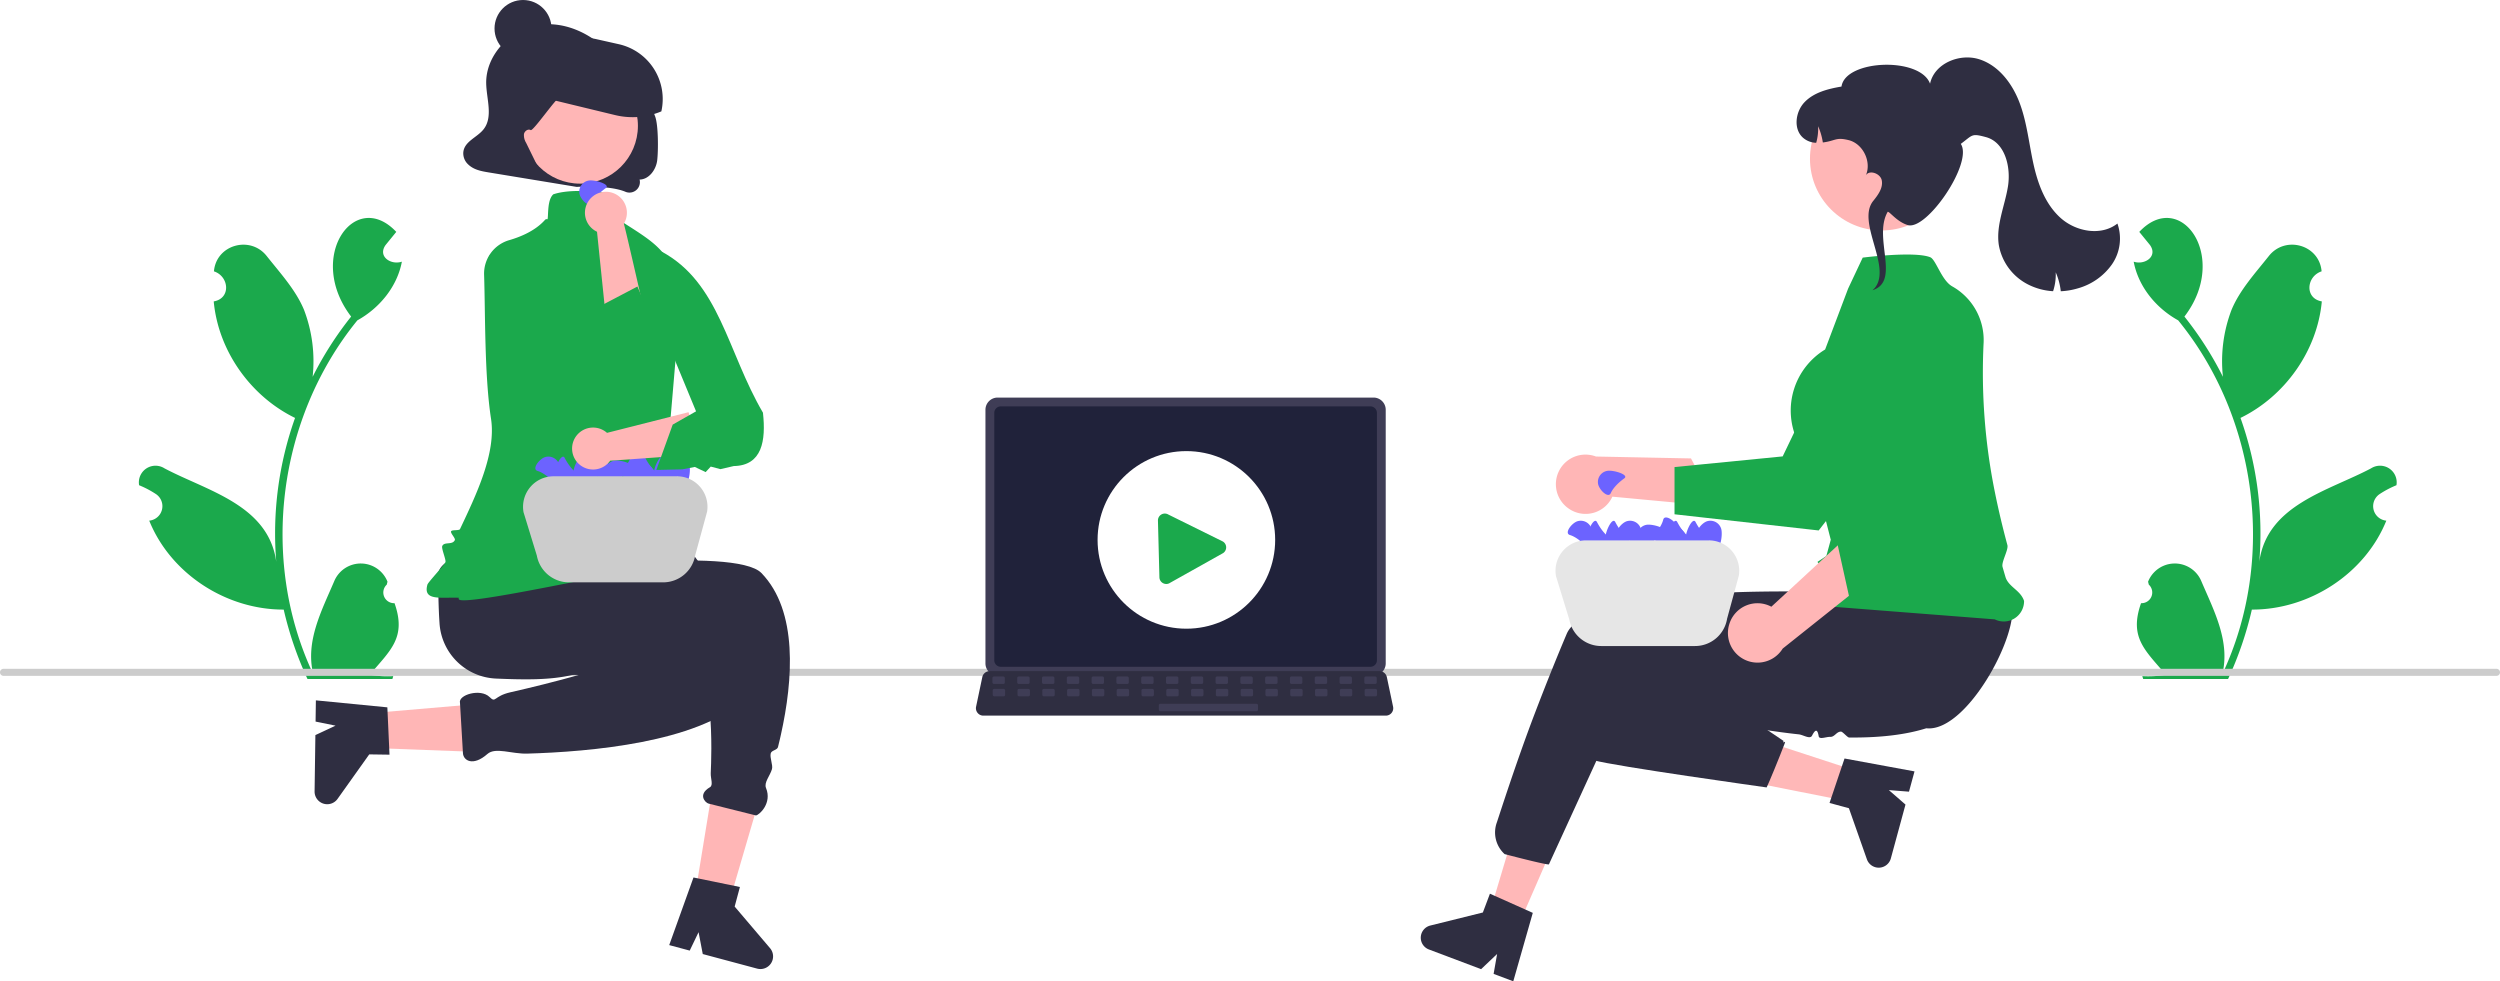
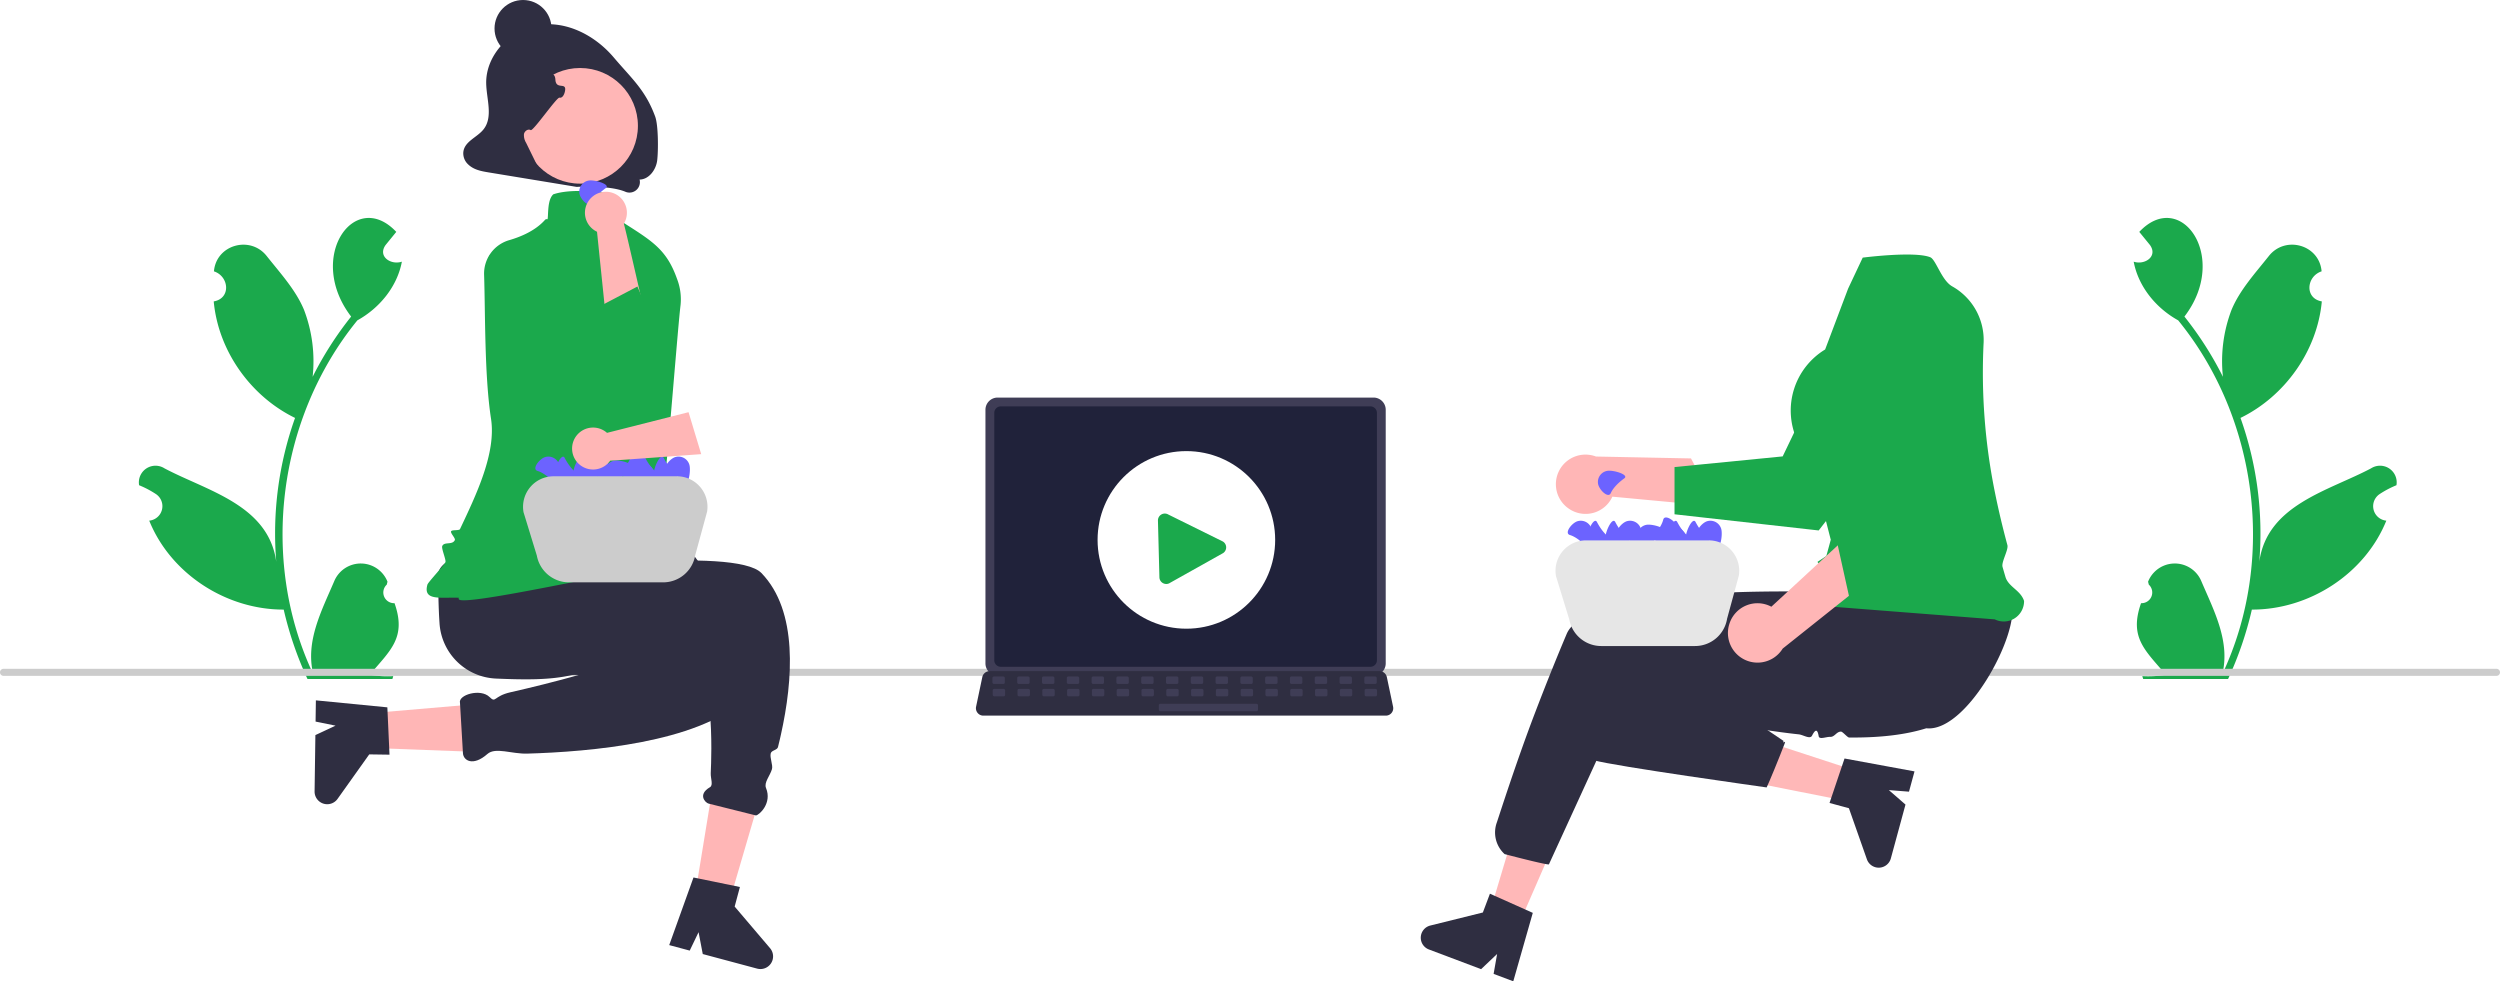
<svg xmlns="http://www.w3.org/2000/svg" width="844.67" height="331.55" viewBox="0 0 844.67 331.55">
  <defs>
    <filter id="Path_4" x="37.915" y="64.646" width="106.863" height="173.769" filterUnits="userSpaceOnUse">
      <feOffset dy="3" input="SourceAlpha" />
      <feGaussianBlur stdDeviation="3" result="blur" />
      <feFlood flood-color="#1ba94c" />
      <feComposite operator="in" in2="blur" />
      <feComposite in="SourceGraphic" />
    </filter>
    <filter id="Path_5" x="711.899" y="64.646" width="106.863" height="173.77" filterUnits="userSpaceOnUse">
      <feOffset dy="3" input="SourceAlpha" />
      <feGaussianBlur stdDeviation="3" result="blur-2" />
      <feFlood flood-color="#1ba94c" />
      <feComposite operator="in" in2="blur-2" />
      <feComposite in="SourceGraphic" />
    </filter>
    <filter id="Path_14" x="135.151" y="55.528" width="103.881" height="156.304" filterUnits="userSpaceOnUse">
      <feOffset dy="3" input="SourceAlpha" />
      <feGaussianBlur stdDeviation="3" result="blur-3" />
      <feFlood flood-color="#1ba94c" />
      <feComposite operator="in" in2="blur-3" />
      <feComposite in="SourceGraphic" />
    </filter>
    <filter id="Path_27" x="212.76" y="75.969" width="54.315" height="92.543" filterUnits="userSpaceOnUse">
      <feOffset dy="3" input="SourceAlpha" />
      <feGaussianBlur stdDeviation="3" result="blur-4" />
      <feFlood flood-color="#1ba94c" />
      <feComposite operator="in" in2="blur-4" />
      <feComposite in="SourceGraphic" />
    </filter>
    <filter id="Path_34" x="382.227" y="164.521" width="41.052" height="41.794" filterUnits="userSpaceOnUse">
      <feOffset dy="3" input="SourceAlpha" />
      <feGaussianBlur stdDeviation="3" result="blur-5" />
      <feFlood flood-color="#1ba94c" />
      <feComposite operator="in" in2="blur-5" />
      <feComposite in="SourceGraphic" />
    </filter>
    <filter id="Path_38" x="556.761" y="96.116" width="108.216" height="92.113" filterUnits="userSpaceOnUse">
      <feOffset dy="3" input="SourceAlpha" />
      <feGaussianBlur stdDeviation="3" result="blur-6" />
      <feFlood flood-color="#1ba94c" />
      <feComposite operator="in" in2="blur-6" />
      <feComposite in="SourceGraphic" />
    </filter>
    <filter id="Path_55" x="596.024" y="77.006" width="96.836" height="141.982" filterUnits="userSpaceOnUse">
      <feOffset dy="3" input="SourceAlpha" />
      <feGaussianBlur stdDeviation="3" result="blur-7" />
      <feFlood flood-color="#1ba94c" />
      <feComposite operator="in" in2="blur-7" />
      <feComposite in="SourceGraphic" />
    </filter>
    <filter id="Path_57" x="611.54" y="88.514" width="61.004" height="125.375" filterUnits="userSpaceOnUse">
      <feOffset dy="3" input="SourceAlpha" />
      <feGaussianBlur stdDeviation="3" result="blur-8" />
      <feFlood flood-color="#1ba94c" />
      <feComposite operator="in" in2="blur-8" />
      <feComposite in="SourceGraphic" />
    </filter>
    <filter id="Path_61" x="156.017" y="76.914" width="78.93" height="72.521" filterUnits="userSpaceOnUse">
      <feOffset dy="3" input="SourceAlpha" />
      <feGaussianBlur stdDeviation="3" result="blur-9" />
      <feFlood flood-color="#1ba94c" />
      <feComposite operator="in" in2="blur-9" />
      <feComposite in="SourceGraphic" />
    </filter>
  </defs>
  <g id="Group_9" data-name="Group 9" transform="translate(0 -0.002)">
    <g transform="matrix(1, 0, 0, 1, 0, 0)" filter="url(#Path_4)">
      <path id="Path_4-2" data-name="Path 4" d="M310.953,485.024a3.613,3.613,0,0,1-2.619-6.263l.248-.984a9.707,9.707,0,0,0-18-.17c-4.282,10.023-9.825,20.4-7.068,31.44-18.206-38.585-12.015-86.582,14.891-119.58,7.437-4.1,13.465-11.376,15.034-19.827-3.681,1.247-8.27-1.747-5.5-5.624,1.2-1.482,2.411-2.952,3.61-4.434-13.982-14.89-30.641,8.512-15.251,28.609a115.845,115.845,0,0,0-13.011,20.352,48.709,48.709,0,0,0-2.908-22.624c-2.783-6.715-8-12.37-12.6-18.175-5.586-7.073-17.083-3.81-17.835,5.166,5.155,1.694,5.825,9.141-.072,10.16,1.545,16.7,12.453,32.043,27.478,39.366A116.3,116.3,0,0,0,271,471.048c-2.652-19.25-23.316-23.921-37.759-31.572a5.626,5.626,0,0,0-8.58,5.7,32.495,32.495,0,0,1,5.7,3,4.911,4.911,0,0,1-2.282,8.965c7.28,18.018,26.1,30.117,45.434,30.049a119.562,119.562,0,0,0,8.032,23.447h28.692c.1-.319.2-.648.288-.967a32.6,32.6,0,0,1-7.939-.473c7.026-8.319,12.46-12.563,8.371-24.177Z" transform="translate(-177.66 -284.23)" fill="#1ba94c" />
    </g>
    <g transform="matrix(1, 0, 0, 1, 0, 0)" filter="url(#Path_5)">
      <path id="Path_5-2" data-name="Path 5" d="M901.054,485.024a3.613,3.613,0,0,0,2.619-6.263l-.248-.984a9.707,9.707,0,0,1,18-.17c4.282,10.023,9.824,20.4,7.068,31.44C946.7,470.462,940.5,422.465,913.6,389.467c-7.437-4.1-13.465-11.376-15.034-19.827,3.681,1.247,8.27-1.747,5.5-5.624-1.2-1.482-2.411-2.952-3.61-4.434,13.982-14.89,30.641,8.512,15.251,28.609a115.843,115.843,0,0,1,13.011,20.352,48.71,48.71,0,0,1,2.908-22.625c2.783-6.715,8-12.37,12.595-18.175,5.586-7.073,17.083-3.81,17.835,5.166-5.155,1.694-5.825,9.141.072,10.16-1.545,16.7-12.453,32.043-27.478,39.366a116.3,116.3,0,0,1,6.355,48.611c2.652-19.25,23.316-23.922,37.759-31.573a5.626,5.626,0,0,1,8.58,5.7,32.5,32.5,0,0,0-5.7,3.006,4.911,4.911,0,0,0,2.281,8.965c-7.28,18.018-26.1,30.117-45.434,30.049a119.562,119.562,0,0,1-8.032,23.447H901.773c-.1-.319-.2-.648-.288-.967a32.6,32.6,0,0,0,7.939-.473c-7.026-8.319-12.46-12.563-8.371-24.177Z" transform="translate(-177.66 -284.23)" fill="#1ba94c" />
    </g>
    <path id="Path_6" data-name="Path 6" d="M177.665,511.387a1.186,1.186,0,0,0,1.19,1.19h842.29a1.19,1.19,0,1,0,0-2.38H178.855a1.187,1.187,0,0,0-1.19,1.19Z" transform="translate(-177.665 -284.224)" fill="#ccc" />
    <path id="Path_7" data-name="Path 7" d="M326.17,494.865c-.4-5.847-.4-11.429-.516-15.733-.233-8.766,18.673-8.141,28.839-8.411l36.913-1.75c10.166-.27,18.627,6.642,18.86,15.408s-7.848,16.118-18.014,16.389c-14.932,12.961-26.514,13.592-47,12.725a19.981,19.981,0,0,1-19.084-18.628Z" transform="translate(-177.665 -284.224)" fill="#2f2e41" />
    <path id="Path_8" data-name="Path 8" d="M233.382,311.33l10.576,1.728,11.7-39.971-15.609-2.55Z" fill="#ffb6b6" />
    <path id="Path_9" data-name="Path 9" d="M415.25,512.207c-19.719,4.849-34.279-.612-46.272.1-6.817-11.5-28.578-26.114-16.705-32.264,6.612-3.425,73.828-11.321,82.652-2.208C447.35,490.662,445.614,514,441.5,532.49q-.165.74-.334,1.47-.313,1.346-.639,2.652c-.274,1.1-2.166,1.079-2.449,2.126-.4,1.478.811,3.994.409,5.354-.689,2.33-2.772,4.521-2.007,6.377,2.109,5.119-2.246,9.1-3.4,9.269l-16-4c-1.13-.266-3.781-3.074.457-5.539,1.2-.7.187-2.983.265-4.735.048-1.077.091-2.212.124-3.393.044-1.569.072-3.218.075-4.915C418.015,528.782,417.431,519.222,415.25,512.207Z" transform="translate(-177.665 -284.224)" fill="#2f2e41" />
    <path id="Path_10" data-name="Path 10" d="M411.973,580.7l15.683,3.212-1.771,6.613,11.961,14.065a4.276,4.276,0,0,1-4.364,6.9l-18.377-4.921-1.416-7.39L410.7,605.4l-6.929-1.855Z" transform="translate(-177.665 -284.224)" fill="#2f2e41" />
    <path id="Path_11" data-name="Path 11" d="M116.249,241.73l.915,10.677,41.619,1.552L157.432,238.2Z" fill="#ffb6b6" />
    <path id="Path_12" data-name="Path 12" d="M395.163,504.712c-18.189-6.661-24.99-22.9-30.837-39.936,9.483-9.427,22.538-23.561,31.409-13.556,4.94,5.572,44.25,53.361,37.577,64.148-10.268,16.6-43.775,21.7-69.035,23.12q-2.317.13-4.534.221-2.036.084-3.97.14c-5.218.151-10.716-2.268-13.418.116-4.868,4.3-8.114,2.225-8.274-.228l-1-17c-.729-2.735,6.938-5.027,10-2,2.2,2.175,1.261-.3,7.036-1.613C364.076,514.944,383.387,510,395.163,504.712Z" transform="translate(-177.665 -284.224)" fill="#2f2e41" />
    <path id="Path_13" data-name="Path 13" d="M308.539,523.215l.727,15.992-6.846-.1-10.707,15.042a4.276,4.276,0,0,1-7.76-2.54l.27-19.023,6.818-3.183-6.753-1.376.1-7.172Z" transform="translate(-177.665 -284.224)" fill="#2f2e41" />
    <g transform="matrix(1, 0, 0, 1, 0, 0)" filter="url(#Path_14)">
      <path id="Path_14-2" data-name="Path 14" d="M332.691,483.711a.5.5,0,0,1,.016-.519c-6.142-.228-12.239,1.178-10.629-4.453.23-.8,5.758-6.688,6.08-7.57.28-.766-1.418-4.612-1.08-5.43.661-1.6,3.432-.25,4.254-2.025.289-.625-1.556-2.333-1.254-2.975.284-.6,2.716-.142,3.009-.761,5.5-11.625,12.251-25.651,10.476-37.236-2.249-14.682-1.907-35.517-2.342-48.693a11.758,11.758,0,0,1,8.506-11.68c4.013-1.167,8.824-3.223,12.017-6.782.835-.931.936.739,1.043-1.532.13-2.765.265-5.625,1.741-7.1l.064-.064.086-.029c6.216-2.07,16.711-.731,19.831-.01l.135.031.084.111c1.29,1.7,1.219,4.426,1.15,7.059-.062,2.37-.12.793.93,1.468q1.219.784,2.343,1.5c9.238,5.892,13.875,8.85,17.272,18.476a19.191,19.191,0,0,1,1.18,8.788c-1.212,9.632-6.359,80.232-8.42,82.693-.535.639.855,1.749,1.431,2.577.826,1.189-1.8,2.216-2.209,3-.28.535-1,.785-2.277.785C391.329,473.338,334.088,486.321,332.691,483.711ZM333.349,483.612Z" transform="translate(-177.66 -284.23)" fill="#1ba94c" />
    </g>
    <path id="Path_15" data-name="Path 15" d="M372.75,444.19c1.788,1.123-1.712,3.823-3.823,3.823a3.823,3.823,0,0,1-3.823-3.823c0-2.111,2.369-7.128,3.345-5.256C368.716,439.445,370.417,442.725,372.75,444.19Z" transform="translate(-177.665 -284.224)" fill="#6c63ff" />
    <path id="Path_16" data-name="Path 16" d="M378.962,444.19c1.788,1.123-1.712,3.823-3.823,3.823a3.823,3.823,0,0,1-3.823-3.823c0-2.111,2.369-7.128,3.345-5.256C374.928,439.445,376.629,442.725,378.962,444.19Z" transform="translate(-177.665 -284.224)" fill="#6c63ff" />
    <path id="Path_17" data-name="Path 17" d="M375.993,443.332c-2.023-.606.631-4.141,2.666-4.7a3.823,3.823,0,0,1,4.7,2.666c.562,2.035-.384,7.5-1.824,5.958C381.146,446.831,378.632,444.122,375.993,443.332Z" transform="translate(-177.665 -284.224)" fill="#6c63ff" />
    <path id="Path_18" data-name="Path 18" d="M399.988,444.19c1.788,1.123-1.712,3.823-3.823,3.823a3.823,3.823,0,0,1-3.823-3.823c0-2.111,2.369-7.128,3.345-5.256C395.954,439.445,397.654,442.725,399.988,444.19Z" transform="translate(-177.665 -284.224)" fill="#6c63ff" />
    <path id="Path_19" data-name="Path 19" d="M406.2,444.19c1.788,1.123-1.712,3.823-3.823,3.823a3.823,3.823,0,0,1-3.823-3.823c0-2.111,2.369-7.128,3.345-5.256C402.166,439.445,403.866,442.725,406.2,444.19Z" transform="translate(-177.665 -284.224)" fill="#6c63ff" />
    <path id="Path_20" data-name="Path 20" d="M403.231,443.332c-2.023-.606.631-4.141,2.666-4.7a3.823,3.823,0,0,1,4.7,2.666c.562,2.035-.384,7.5-1.824,5.958C408.383,446.831,405.87,444.122,403.231,443.332Z" transform="translate(-177.665 -284.224)" fill="#6c63ff" />
    <path id="Path_21" data-name="Path 21" d="M359.268,443.332c-2.023-.606.631-4.141,2.666-4.7a3.823,3.823,0,0,1,4.7,2.666c.562,2.035-.384,7.5-1.824,5.958C364.421,446.831,361.907,444.122,359.268,443.332Z" transform="translate(-177.665 -284.224)" fill="#6c63ff" />
    <path id="Path_22" data-name="Path 22" d="M386.454,447.418c-.855,1.93-4.029-1.147-4.331-3.236a3.823,3.823,0,0,1,3.236-4.331c2.09-.3,7.394,1.324,5.681,2.558C390.572,442.746,387.569,444.9,386.454,447.418Z" transform="translate(-177.665 -284.224)" fill="#6c63ff" />
    <path id="Path_23" data-name="Path 23" d="M393.783,441.016c.509-2.049,4.166.434,4.824,2.44a3.823,3.823,0,0,1-2.44,4.824c-2.006.658-7.512-.028-6.037-1.539C390.532,446.328,393.118,443.69,393.783,441.016Z" transform="translate(-177.665 -284.224)" fill="#6c63ff" />
    <path id="Path_24" data-name="Path 24" d="M390.916,438.149c.509-2.049,4.166.434,4.824,2.44a3.823,3.823,0,0,1-2.441,4.824c-2.006.658-7.512-.028-6.037-1.539C387.665,443.461,390.251,440.822,390.916,438.149Z" transform="translate(-177.665 -284.224)" fill="#6c63ff" />
    <path id="Path_25" data-name="Path 25" d="M354.557,457.314l4.491,14.642a11.045,11.045,0,0,0,10.858,9.029H401.68a11.005,11.005,0,0,0,10.9-9.246l.011-.048,3.978-14.577a10.313,10.313,0,0,0-10.18-11.968H364.7a10.313,10.313,0,0,0-10.145,12.168Z" transform="translate(-177.665 -284.224)" fill="#ccc" />
    <path id="Path_26" data-name="Path 26" d="M382.751,430.475l27.549-6.986,4.282,14.175s-29.639,2.195-30.747,2.2a7.089,7.089,0,1,1-1.085-9.394Z" transform="translate(-177.665 -284.224)" fill="#ffb6b6" />
    <g transform="matrix(1, 0, 0, 1, 0, 0)" filter="url(#Path_27)">
-       <path id="Path_27-2" data-name="Path 27" d="M401.136,366.2c19.643,10.5,22.251,33.9,34.3,54.461,1.054,9.509-.3,17.866-9.863,18.035l-4.5,1.047-3.272-.868-1.728,1.868-3.661-1.744-4.228.809-8.765.2,5.53-15.319,7.886-4.48-9.321-22.548Z" transform="translate(-177.66 -284.23)" fill="#1ba94c" />
-     </g>
+       </g>
    <path id="Path_28" data-name="Path 28" d="M341.105,327.84c3.2-4.168.935-10.132.832-15.415-.193-9.858,8.515-18.535,17.971-19.818s18.884,3.671,25.115,11.017c6.108,7.2,10.691,10.977,14,19.961,1.109,3.013,1.077,11.588.692,14.812s-2.825,6.472-5.953,6.5a3.532,3.532,0,0,1-4.675,4.171c-5.445-2.374-16.576-1.693-16.576-1.693L342.9,342.5c-2.529-.416-5.15-.867-7.085-2.749a5.108,5.108,0,0,1-1.622-3.95C334.446,331.979,338.9,330.714,341.105,327.84Z" transform="translate(-177.665 -284.224)" fill="#2f2e41" />
    <circle id="Ellipse_1" data-name="Ellipse 1" cx="19.537" cy="19.537" r="19.537" transform="translate(176.457 22.978)" fill="#ffb6b6" />
-     <path id="Path_29" data-name="Path 29" d="M385.456,323.1l-25.56-6.189a4.343,4.343,0,0,1-3.249-5.114,18.852,18.852,0,0,1,22.509-14.341l7.569,1.7a19,19,0,0,1,14.391,22.7h0l-.159.066A25,25,0,0,1,385.89,323.2C385.746,323.165,385.6,323.132,385.456,323.1Z" transform="translate(-177.665 -284.224)" fill="#2f2e41" />
    <path id="Path_30" data-name="Path 30" d="M360.18,342.2l-4.756-9.713a4.883,4.883,0,0,1-.73-2.952c.191-1.014,1.381-1.88,2.267-1.35.822.491,8.808-11.18,9.742-10.967.968.22,1.574-1,1.8-1.967.869-3.661-3-.387-3.193-4.144s-4.721-1.578-7.682-3.9-7.625-2.613-10.356-.025c-2.025,1.919-2.626,4.866-3.032,7.626a127.256,127.256,0,0,0-1.355,19.345c.01,1.59.151,3.4,1.391,4.391a5.518,5.518,0,0,0,2.335.9l10.174,2.226" transform="translate(-177.665 -284.224)" fill="#2f2e41" />
    <circle id="Ellipse_2" data-name="Ellipse 2" cx="9.628" cy="9.628" r="9.628" transform="translate(167.083 0.002)" fill="#2f2e41" />
    <path id="Path_31" data-name="Path 31" d="M510.617,422.667v85.7a4.122,4.122,0,0,0,4.119,4.119h127a4.122,4.122,0,0,0,4.119-4.119v-85.7a4.124,4.124,0,0,0-4.119-4.115h-127A4.124,4.124,0,0,0,510.617,422.667Z" transform="translate(-177.665 -284.224)" fill="#3f3d56" />
    <path id="Path_32" data-name="Path 32" d="M513.6,423.733v83.58a2.205,2.205,0,0,0,2.2,2.2H640.683a2.205,2.205,0,0,0,2.2-2.2v-83.58a2.206,2.206,0,0,0-2.2-2.206H515.8a2.206,2.206,0,0,0-2.2,2.206Z" transform="translate(-177.665 -284.224)" fill="#20223a" />
    <path id="Path_33" data-name="Path 33" d="M507.96,525.085a2.47,2.47,0,0,0,1.943.93H645.9A2.5,2.5,0,0,0,648.342,523l-2.111-10.027a2.507,2.507,0,0,0-1.558-1.818,2.425,2.425,0,0,0-.888-.167H512.006a2.424,2.424,0,0,0-.888.168,2.507,2.507,0,0,0-1.558,1.818L507.449,523a2.5,2.5,0,0,0,.511,2.086Z" transform="translate(-177.665 -284.224)" fill="#2f2e41" />
    <rect id="Rectangle_4" data-name="Rectangle 4" width="4.188" height="2.513" rx="0.488" transform="translate(465.154 231.081) rotate(180)" fill="#3f3d56" />
    <rect id="Rectangle_5" data-name="Rectangle 5" width="4.188" height="2.513" rx="0.488" transform="translate(456.777 231.081) rotate(180)" fill="#3f3d56" />
    <rect id="Rectangle_6" data-name="Rectangle 6" width="4.188" height="2.513" rx="0.488" transform="translate(448.401 231.081) rotate(180)" fill="#3f3d56" />
    <rect id="Rectangle_7" data-name="Rectangle 7" width="4.188" height="2.513" rx="0.488" transform="translate(440.022 231.081) rotate(180)" fill="#3f3d56" />
    <rect id="Rectangle_8" data-name="Rectangle 8" width="4.188" height="2.513" rx="0.488" transform="translate(431.647 231.081) rotate(180)" fill="#3f3d56" />
    <rect id="Rectangle_9" data-name="Rectangle 9" width="4.188" height="2.513" rx="0.488" transform="translate(423.269 231.081) rotate(180)" fill="#3f3d56" />
    <rect id="Rectangle_10" data-name="Rectangle 10" width="4.188" height="2.513" rx="0.488" transform="translate(414.892 231.081) rotate(180)" fill="#3f3d56" />
    <rect id="Rectangle_11" data-name="Rectangle 11" width="4.188" height="2.513" rx="0.488" transform="translate(406.515 231.081) rotate(180)" fill="#3f3d56" />
    <rect id="Rectangle_12" data-name="Rectangle 12" width="4.188" height="2.513" rx="0.488" transform="translate(398.138 231.081) rotate(180)" fill="#3f3d56" />
    <rect id="Rectangle_13" data-name="Rectangle 13" width="4.188" height="2.513" rx="0.488" transform="translate(389.761 231.081) rotate(180)" fill="#3f3d56" />
    <rect id="Rectangle_14" data-name="Rectangle 14" width="4.188" height="2.513" rx="0.488" transform="translate(381.384 231.081) rotate(180)" fill="#3f3d56" />
    <rect id="Rectangle_15" data-name="Rectangle 15" width="4.188" height="2.513" rx="0.488" transform="translate(373.007 231.081) rotate(180)" fill="#3f3d56" />
    <rect id="Rectangle_16" data-name="Rectangle 16" width="4.188" height="2.513" rx="0.488" transform="translate(364.63 231.081) rotate(180)" fill="#3f3d56" />
    <rect id="Rectangle_17" data-name="Rectangle 17" width="4.188" height="2.513" rx="0.488" transform="translate(356.253 231.081) rotate(180)" fill="#3f3d56" />
    <rect id="Rectangle_18" data-name="Rectangle 18" width="4.188" height="2.513" rx="0.488" transform="translate(347.876 231.081) rotate(180)" fill="#3f3d56" />
    <rect id="Rectangle_19" data-name="Rectangle 19" width="4.188" height="2.513" rx="0.488" transform="translate(339.499 231.081) rotate(180)" fill="#3f3d56" />
    <rect id="Rectangle_20" data-name="Rectangle 20" width="4.188" height="2.513" rx="0.488" transform="translate(465.253 235.27) rotate(180)" fill="#3f3d56" />
    <rect id="Rectangle_21" data-name="Rectangle 21" width="4.188" height="2.513" rx="0.488" transform="translate(456.876 235.27) rotate(180)" fill="#3f3d56" />
    <rect id="Rectangle_22" data-name="Rectangle 22" width="4.188" height="2.513" rx="0.488" transform="translate(448.499 235.27) rotate(180)" fill="#3f3d56" />
    <rect id="Rectangle_23" data-name="Rectangle 23" width="4.188" height="2.513" rx="0.488" transform="translate(440.122 235.27) rotate(180)" fill="#3f3d56" />
    <rect id="Rectangle_24" data-name="Rectangle 24" width="4.188" height="2.513" rx="0.488" transform="translate(431.746 235.27) rotate(180)" fill="#3f3d56" />
    <rect id="Rectangle_25" data-name="Rectangle 25" width="4.188" height="2.513" rx="0.488" transform="translate(423.369 235.27) rotate(180)" fill="#3f3d56" />
    <rect id="Rectangle_26" data-name="Rectangle 26" width="4.188" height="2.513" rx="0.488" transform="translate(414.991 235.27) rotate(180)" fill="#3f3d56" />
    <rect id="Rectangle_27" data-name="Rectangle 27" width="4.188" height="2.513" rx="0.488" transform="translate(406.614 235.27) rotate(180)" fill="#3f3d56" />
    <rect id="Rectangle_28" data-name="Rectangle 28" width="4.188" height="2.513" rx="0.488" transform="translate(398.237 235.27) rotate(180)" fill="#3f3d56" />
    <rect id="Rectangle_29" data-name="Rectangle 29" width="4.188" height="2.513" rx="0.488" transform="translate(389.86 235.27) rotate(180)" fill="#3f3d56" />
    <rect id="Rectangle_30" data-name="Rectangle 30" width="4.188" height="2.513" rx="0.488" transform="translate(381.483 235.27) rotate(180)" fill="#3f3d56" />
    <rect id="Rectangle_31" data-name="Rectangle 31" width="4.188" height="2.513" rx="0.488" transform="translate(373.106 235.27) rotate(180)" fill="#3f3d56" />
    <rect id="Rectangle_32" data-name="Rectangle 32" width="4.188" height="2.513" rx="0.488" transform="translate(364.729 235.27) rotate(180)" fill="#3f3d56" />
    <rect id="Rectangle_33" data-name="Rectangle 33" width="4.188" height="2.513" rx="0.488" transform="translate(356.352 235.27) rotate(180)" fill="#3f3d56" />
    <rect id="Rectangle_34" data-name="Rectangle 34" width="4.188" height="2.513" rx="0.488" transform="translate(347.975 235.27) rotate(180)" fill="#3f3d56" />
    <rect id="Rectangle_35" data-name="Rectangle 35" width="4.188" height="2.513" rx="0.488" transform="translate(339.598 235.27) rotate(180)" fill="#3f3d56" />
    <rect id="Rectangle_36" data-name="Rectangle 36" width="33.508" height="2.513" rx="0.488" transform="translate(425.043 240.297) rotate(180)" fill="#3f3d56" />
    <circle id="Ellipse_3" data-name="Ellipse 3" cx="30" cy="30" r="30" transform="translate(370.838 152.418)" fill="#fff" />
    <g transform="matrix(1, 0, 0, 1, 0, 0)" filter="url(#Path_34)">
      <path id="Path_34-2" data-name="Path 34" d="M571.768,478.541a2.319,2.319,0,0,1-1.126-.262,2.289,2.289,0,0,1-1.254-2l-.495-19.152a2.319,2.319,0,0,1,3.511-2.049l18.414,9.107a2.319,2.319,0,0,1,.1,3.914L573,478.142A2.308,2.308,0,0,1,571.768,478.541Z" transform="translate(-177.66 -284.23)" fill="#1ba94c" />
    </g>
    <path id="Path_35" data-name="Path 35" d="M512.525,313.828l-9.56-4.263,11.915-39.8,14.109,6.292Z" fill="#ffb8b8" />
    <path id="Path_36" data-name="Path 36" d="M693.033,591.529l-10.343-4.623-1.622-.727-2.391,6.35-17.756,4.407a4.239,4.239,0,0,0-.478,8.082l17.641,6.656,5.407-5.133-1.181,6.727,6.644,2.508,6.593-23.121Z" transform="translate(-177.665 -284.224)" fill="#2f2e41" />
    <path id="Path_37" data-name="Path 37" d="M707.736,456.1a9.948,9.948,0,0,0,14.7-4.067l35.2,3.292-8.641-16.211-32.1-.641a10,10,0,0,0-9.159,17.627Z" transform="translate(-177.665 -284.224)" fill="#ffb6b6" />
    <g transform="matrix(1, 0, 0, 1, 0, 0)" filter="url(#Path_38)">
      <path id="Path_38-2" data-name="Path 38" d="M743.426,454.994l48.708,5.461.168-.215c.321-.411,32.192-41.207,37.547-50.918a29.362,29.362,0,0,0,3.4-19.231l-.036-.162-.127-.107a14.9,14.9,0,0,0-18.632-.409A105.544,105.544,0,0,0,784,427.049l-4.028,8.386-36.541,3.6Z" transform="translate(-177.66 -284.23)" fill="#1ba94c" />
    </g>
    <path id="Path_39" data-name="Path 39" d="M852.639,480.373l1.407,3.175c.439,2.922,2.144.015,1.994,2.493,7.247,5.969-12.617,45.87-27.543,44.246-6.92,2.174-15.077,3.061-23.6,3.121q-1.242.011-2.494,0c-.532-.006-2.166-1.98-2.7-1.992-1.6-.036-2.115,1.867-3.73,1.781-1.277-.067-3.629,1.021-3.834-.243-.443-2.724-1.268-2.107-2.242-.179-.676,1.337-2.981-.273-4.461-.432-8.547-.919-16.82-2.319-23.971-3.757-2.662-.529-5.165-1.067-7.469-1.591-4.363-.982-8.012-1.9-10.655-2.6-2.977-.778-4.672-1.281-4.672-1.281l-21.234,17.275-16.453,35.9c-1.266.115-14.958-3.49-14.958-3.49a9.877,9.877,0,0,1-2.594-10.774c.838-2.508,6.771-21.05,12.978-37.24,1.84-4.806,3.744-9.683,5.7-14.534,1.605-3.984,3.241-7.953,4.9-11.866,2.877-6.786,16.778-10.445,33.146-12.365.833-.095,1.67-.189,2.513-.279,8.341-.878,17.191-1.331,25.468-1.541,4.143-.1,8.142-.145,11.861-.15q1.8,0,3.505.01h.005c3.066.015,5.888.06,8.371.11.484.01.952.025,1.411.035h.005c.309.005.613.015.912.02,5.43.14,8.76.309,8.76.309l-.273-9.459,1.829-2.716.249-1.944v-.005l.03-.244.2-.005,3.59-.07,30.175-.588,12.852-.545Z" transform="translate(-177.665 -284.224)" fill="#2f2e41" />
    <path id="Path_40" data-name="Path 40" d="M629.09,261.091l-3.333,9.922L585,262.939l4.92-14.644Z" fill="#ffb8b8" />
    <path id="Path_41" data-name="Path 41" d="M799.992,543.1l-3.618,10.736-.569,1.684,6.548,1.776,6.076,17.256a4.239,4.239,0,0,0,8.091-.293l4.947-18.194-5.624-4.894,6.809.535,1.865-6.853L800.874,540.5Z" transform="translate(-177.665 -284.224)" fill="#2f2e41" />
    <path id="Path_42" data-name="Path 42" d="M780.268,534.561c-.462,1.3.9-.489.409.8-1.9,5.006-5.431,13.536-6.124,14.914-.27-.053-51.516-7.183-58.428-9.193l10.655-27.017,1.2-3.029,17.651,6.293,6.046,5.17,13.2,1.692Z" transform="translate(-177.665 -284.224)" fill="#2f2e41" />
    <path id="Path_43" data-name="Path 43" d="M721.515,465.845c1.781,1.118-1.705,3.808-3.808,3.808a3.808,3.808,0,0,1-3.808-3.808c0-2.1,2.36-7.1,3.332-5.236C717.5,461.118,719.19,464.386,721.515,465.845Z" transform="translate(-177.665 -284.224)" fill="#6c63ff" />
    <path id="Path_44" data-name="Path 44" d="M727.7,465.845c1.781,1.118-1.705,3.808-3.808,3.808a3.808,3.808,0,0,1-3.808-3.808c0-2.1,2.36-7.1,3.332-5.236C723.684,461.118,725.379,464.386,727.7,465.845Z" transform="translate(-177.665 -284.224)" fill="#6c63ff" />
    <path id="Path_45" data-name="Path 45" d="M724.745,464.991c-2.015-.6.629-4.125,2.656-4.685a3.808,3.808,0,0,1,4.685,2.656c.56,2.027-.383,7.473-1.817,5.935C729.878,468.477,727.375,465.778,724.745,464.991Z" transform="translate(-177.665 -284.224)" fill="#6c63ff" />
    <path id="Path_46" data-name="Path 46" d="M748.649,465.845c1.781,1.118-1.705,3.808-3.808,3.808a3.808,3.808,0,0,1-3.808-3.808c0-2.1,2.36-7.1,3.332-5.236C744.63,461.118,746.324,464.386,748.649,465.845Z" transform="translate(-177.665 -284.224)" fill="#6c63ff" />
    <path id="Path_47" data-name="Path 47" d="M754.837,465.845c1.781,1.118-1.705,3.808-3.808,3.808a3.808,3.808,0,0,1-3.808-3.808c0-2.1,2.36-7.1,3.332-5.236C750.819,461.118,752.513,464.386,754.837,465.845Z" transform="translate(-177.665 -284.224)" fill="#6c63ff" />
    <path id="Path_48" data-name="Path 48" d="M751.88,464.991c-2.015-.6.629-4.125,2.656-4.685a3.808,3.808,0,0,1,4.685,2.656c.56,2.027-.383,7.473-1.817,5.935C757.013,468.477,754.509,465.778,751.88,464.991Z" transform="translate(-177.665 -284.224)" fill="#6c63ff" />
    <path id="Path_49" data-name="Path 49" d="M708.084,464.991c-2.015-.6.629-4.125,2.656-4.685a3.808,3.808,0,0,1,4.685,2.656c.56,2.027-.383,7.473-1.817,5.935C713.217,468.477,710.713,465.778,708.084,464.991Z" transform="translate(-177.665 -284.224)" fill="#6c63ff" />
    <path id="Path_50" data-name="Path 50" d="M735.166,469.061c-.852,1.923-4.013-1.142-4.314-3.224a3.808,3.808,0,0,1,3.224-4.314c2.082-.3,7.366,1.319,5.66,2.548C739.269,464.406,736.277,466.551,735.166,469.061Z" transform="translate(-177.665 -284.224)" fill="#6c63ff" />
    <path id="Path_51" data-name="Path 51" d="M742.468,462.683c.507-2.041,4.15.433,4.806,2.431a3.808,3.808,0,0,1-2.431,4.806c-2,.656-7.483-.028-6.014-1.534C739.229,467.975,741.806,465.347,742.468,462.683Z" transform="translate(-177.665 -284.224)" fill="#6c63ff" />
    <path id="Path_52" data-name="Path 52" d="M739.611,459.827c.507-2.041,4.15.433,4.806,2.431a3.808,3.808,0,0,1-2.431,4.806c-2,.656-7.483-.028-6.014-1.534C736.373,465.119,738.949,462.49,739.611,459.827Z" transform="translate(-177.665 -284.224)" fill="#6c63ff" />
    <path id="Path_53" data-name="Path 53" d="M721.9,450.834c-.852,1.923-4.013-1.142-4.314-3.224A3.808,3.808,0,0,1,720.8,443.3c2.082-.3,7.366,1.319,5.66,2.548C726,446.179,723.007,448.324,721.9,450.834Z" transform="translate(-177.665 -284.224)" fill="#6c63ff" />
    <path id="Path_54" data-name="Path 54" d="M703.391,478.919l4.474,14.587a11,11,0,0,0,10.817,8.995h31.653a10.964,10.964,0,0,0,10.855-9.211l.01-.048,3.963-14.522A10.274,10.274,0,0,0,755.022,466.8H713.5a10.274,10.274,0,0,0-10.106,12.122Z" transform="translate(-177.665 -284.224)" fill="#e6e6e6" />
    <g transform="matrix(1, 0, 0, 1, 0, 0)" filter="url(#Path_55)">
      <path id="Path_55-2" data-name="Path 55" d="M807.012,368.277s17.486-2.262,22.814-.131c1.9.758,3.791,7.721,7.346,9.795l.193.111a20.789,20.789,0,0,1,10.5,18.9,203.043,203.043,0,0,0,3.92,51.153q.378,1.869.8,3.786.492,2.252,1.042,4.575,1.027,4.333,2.268,8.939c.431,1.6-2.109,5.718-1.637,7.372q.476,1.666.98,3.372c1.01,3.414,5.1,4.456,6.289,8.125a6.855,6.855,0,0,1-9.9,6.223l-61.793-4.818,5.88-9.115-3.989-5.484,2.992-1.994,1.5-5.484L791.48,445.13l-6.775-15.53a24.134,24.134,0,0,1,9.609-30.287h0l7.76-20.556Z" transform="translate(-177.66 -284.23)" fill="#1ba94c" />
    </g>
    <path id="Path_56" data-name="Path 56" d="M762,494.915a9.948,9.948,0,0,1,14.149-5.7l25.962-23.993L805.1,483.35l-25.111,20.005A10,10,0,0,1,762,494.915Z" transform="translate(-177.665 -284.224)" fill="#ffb6b6" />
    <g transform="matrix(1, 0, 0, 1, 0, 0)" filter="url(#Path_57)">
      <path id="Path_57-2" data-name="Path 57" d="M803.15,486.115l37.932-27.995.127,0c-.043-.52-4.387-52.106-7.058-62.869a29.362,29.362,0,0,0-10.575-16.419l-.137-.094-.166.008a14.9,14.9,0,0,0-13.946,12.362,105.542,105.542,0,0,0,3.232,48.308l2.744,8.89-17.1,15.473Z" transform="translate(-177.66 -284.23)" fill="#1ba94c" />
    </g>
    <path id="Path_59" data-name="Path 59" d="M377.75,352.786c-.855,1.93-4.029-1.147-4.331-3.236a3.823,3.823,0,0,1,3.236-4.331c2.09-.3,7.394,1.324,5.681,2.558C381.869,348.114,378.866,350.267,377.75,352.786Z" transform="translate(-177.665 -284.224)" fill="#6c63ff" />
    <path id="Path_60" data-name="Path 60" d="M379.375,362.525l3.03,29.41,14.211,3.117s-7.755-34.218-8.183-35.24a7.089,7.089,0,1,0-9.059,2.713Z" transform="translate(-177.665 -284.224)" fill="#ffb6b6" />
    <g transform="matrix(1, 0, 0, 1, 0, 0)" filter="url(#Path_61)">
      <path id="Path_61-2" data-name="Path 61" d="M343.708,367.14c-6.219,1.836,16.576,47.594,48.39,54.521a16.248,16.248,0,0,0,10.3-21.7l-9.372-21.92L379.6,385.092l.788,10.472-10.536-11.749-21.7-9.882Z" transform="translate(-177.66 -284.23)" fill="#1ba94c" />
    </g>
-     <circle id="Ellipse_4" data-name="Ellipse 4" cx="24.244" cy="24.244" r="24.244" transform="translate(611.532 29.374)" fill="#ffb6b6" />
-     <path id="Path_58" data-name="Path 58" d="M891.248,372.517a21.025,21.025,0,0,1-11.557,8.137,24.174,24.174,0,0,1-5.754.977,21.752,21.752,0,0,0-1.71-6.392,17.96,17.96,0,0,1-.888,6.377,21.375,21.375,0,0,1-8.411-2.254,18.535,18.535,0,0,1-9.917-13.3c-1.027-6.631,1.979-13.143,3.066-19.764s-.957-15.008-7.439-16.748c-4.936-1.326-4.383-.753-8.486,2.294,4.268,6.311-11.5,29.439-17.949,27.422-3.648-1.14-5.983-4.487-6.736-4.487-5.071,8.735,4.477,23.454-5.145,26.51l.793-.793c5.809-7.145-6.332-22.267-.523-29.412,1.62-2,3.346-4.368,2.867-6.9-.454-2.4-4.268-3.675-5.385-1.7,2.009-4.6-.957-10.745-5.868-11.926-4.363-1.052-4.283.244-8.661.808a21.723,21.723,0,0,0-1.59-5.489,17.81,17.81,0,0,1-.653,5.594,7.024,7.024,0,0,1-4.248-1.536c-3.57-2.877-2.847-8.92.339-12.215s7.933-4.482,12.455-5.25c1.315-9.155,26.573-10.109,29.92-.962,1.426-6.831,9.977-10.376,16.623-8.257s11.258,8.326,13.686,14.868,3.106,13.572,4.6,20.382,4.024,13.746,9.229,18.388,13.686,6.173,19.171,1.865a15.353,15.353,0,0,1-1.83,13.761Z" transform="translate(-177.665 -283.224)" fill="#2f2e41" />
  </g>
</svg>